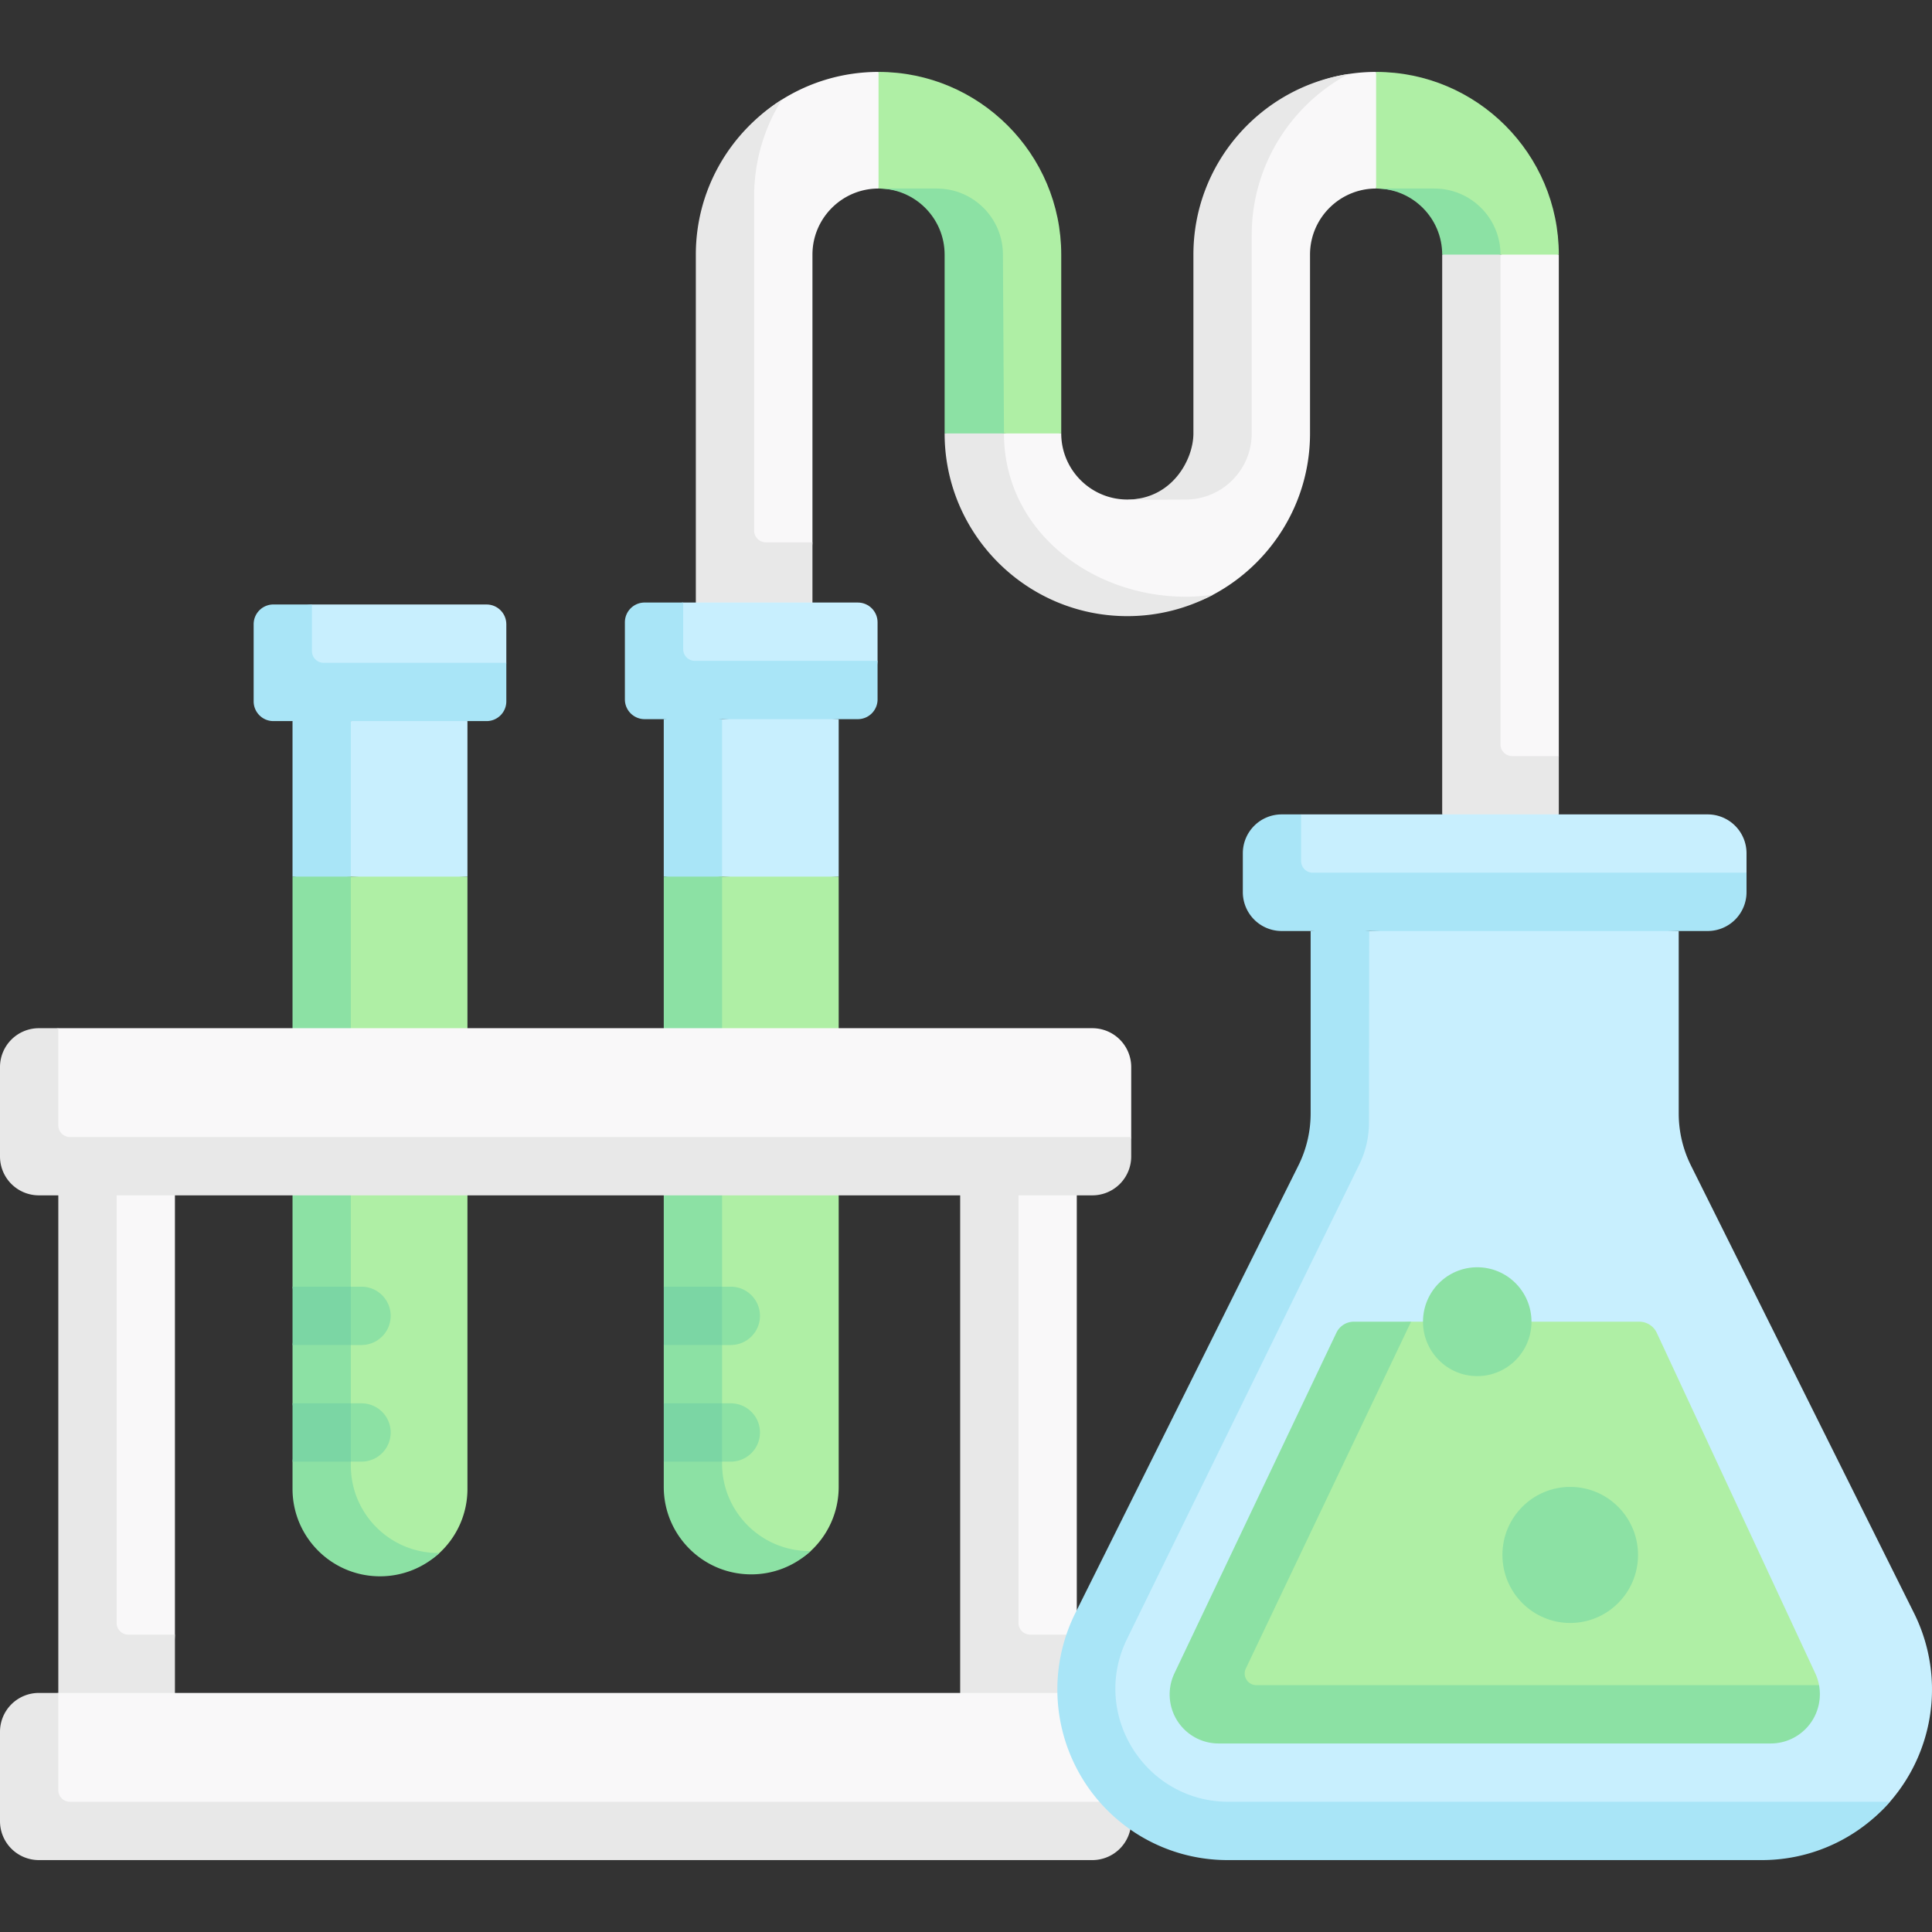
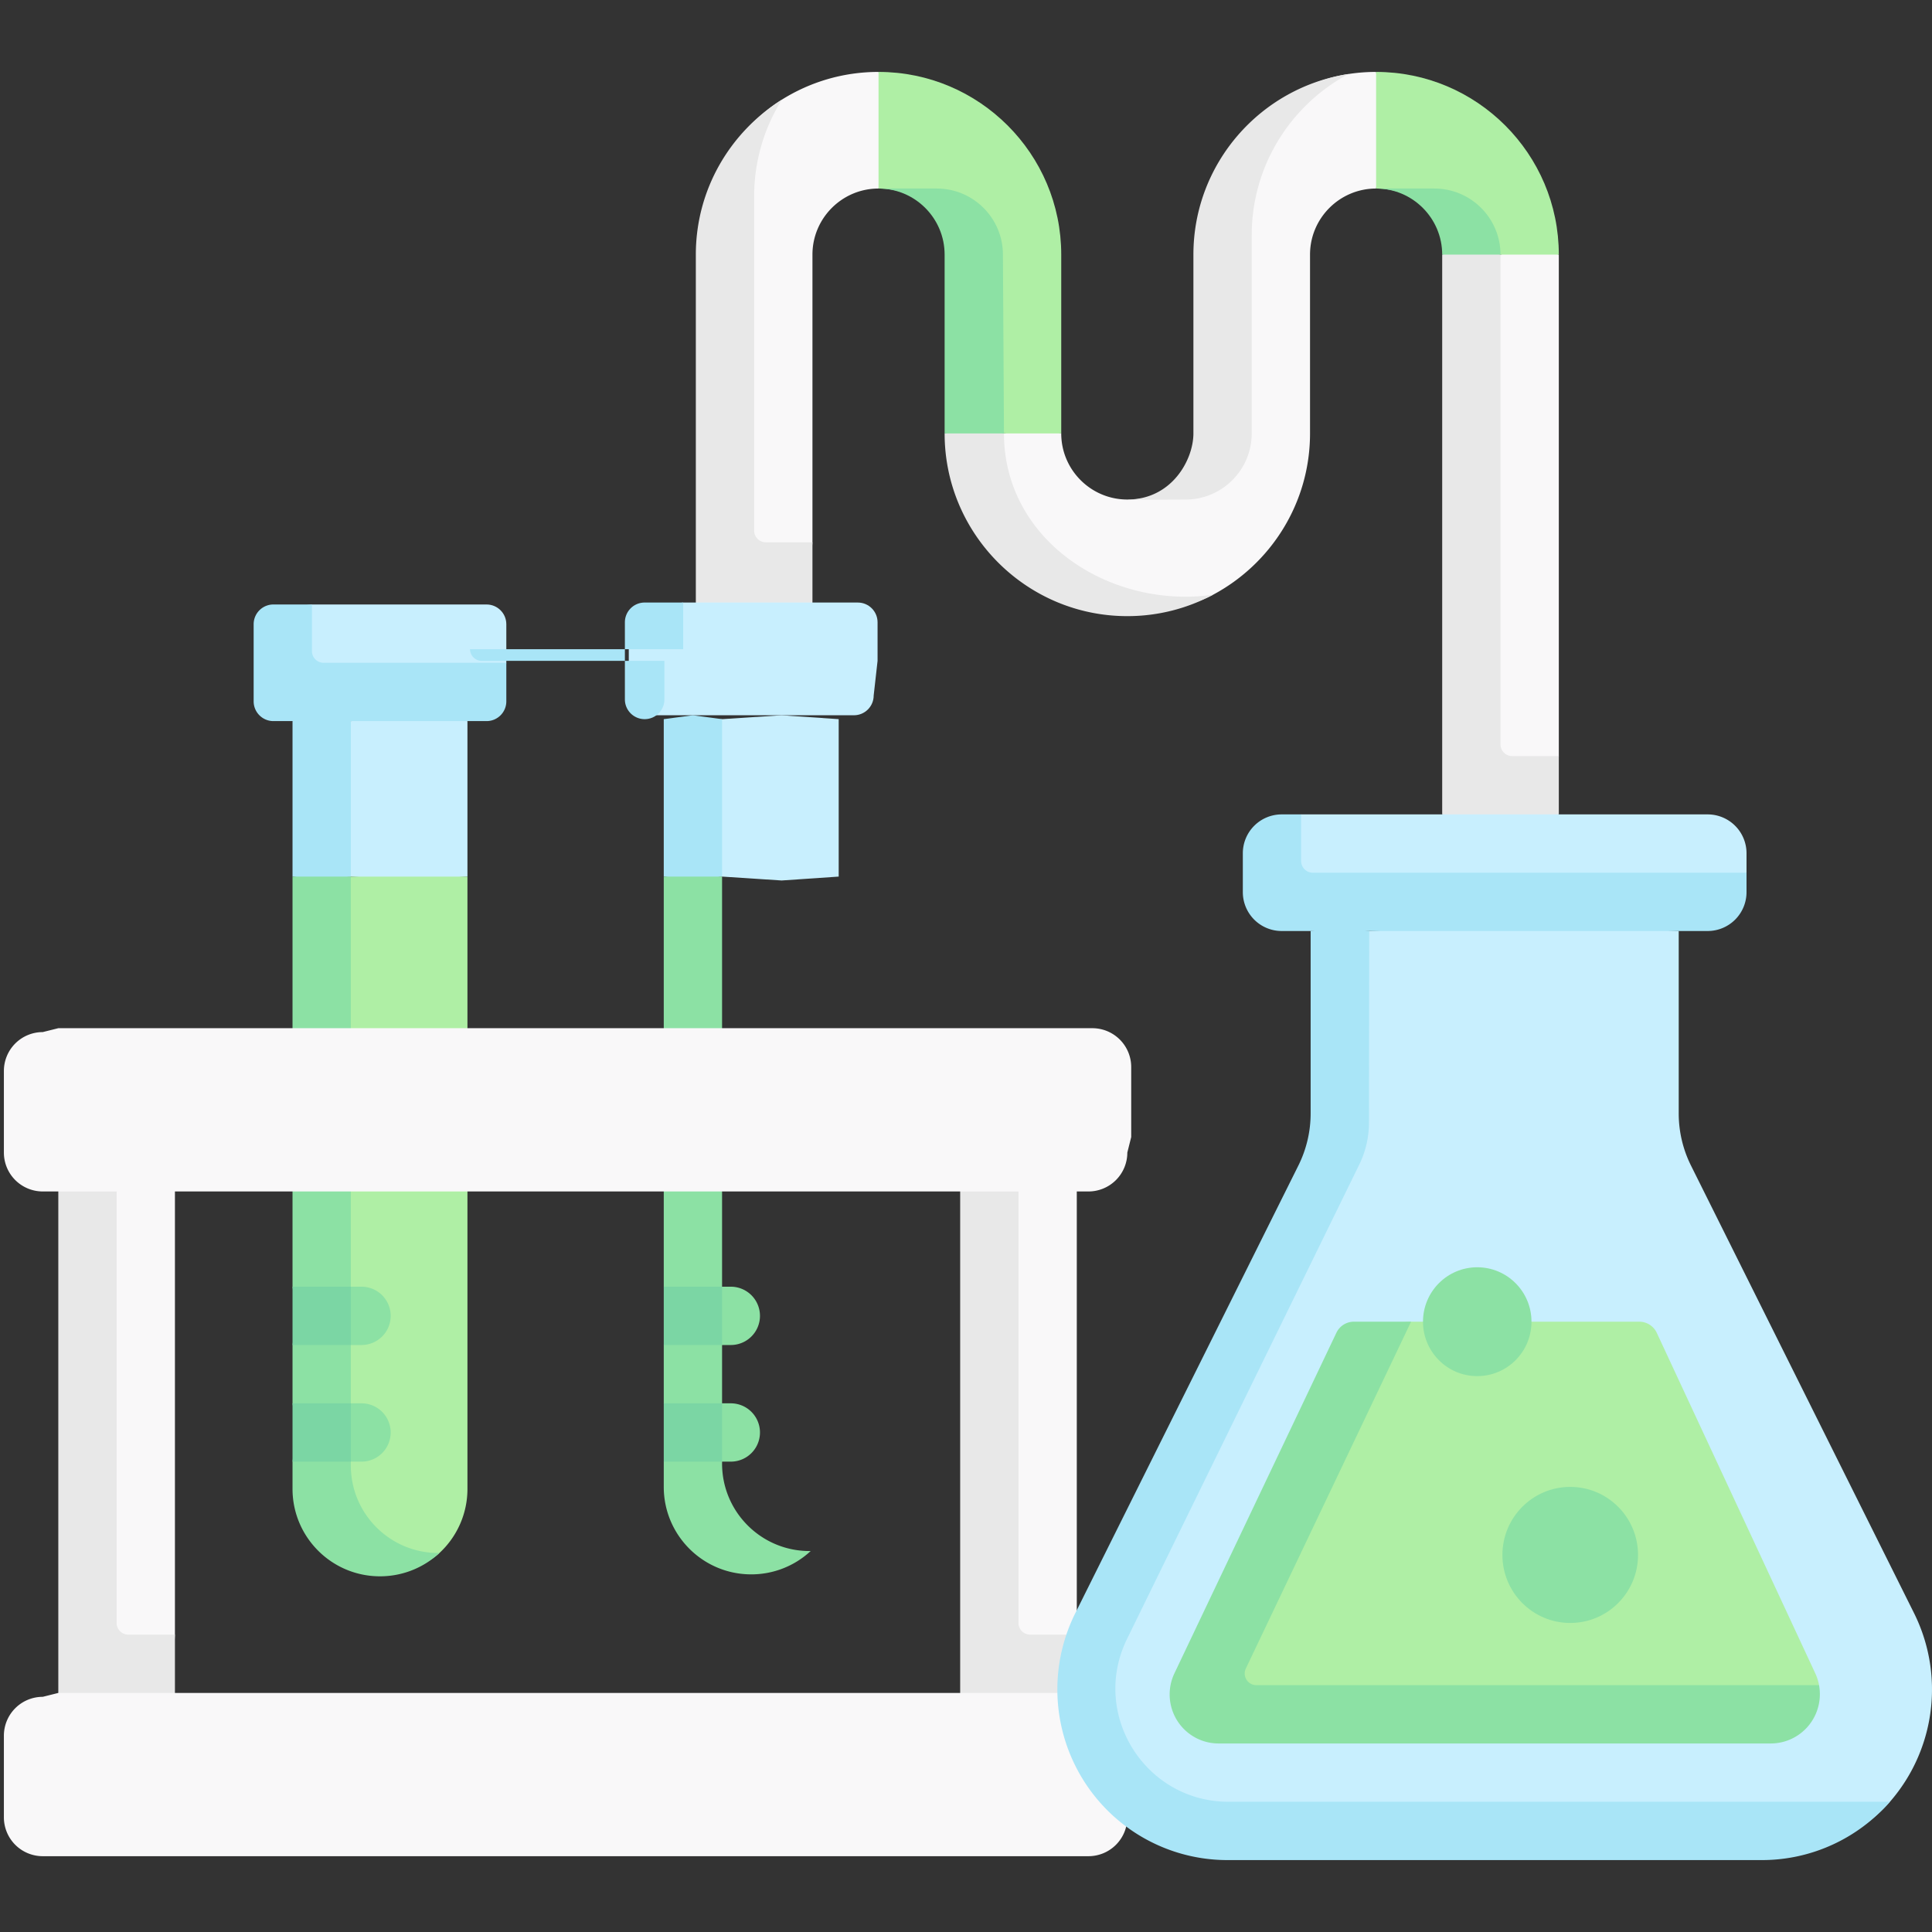
<svg xmlns="http://www.w3.org/2000/svg" xmlns:xlink="http://www.w3.org/1999/xlink" height="512" viewBox="0 0 497 497" width="512">
  <rect x="0" y="0" width="497" height="497" fill="#333333" stroke="none" />
  <path d="M226 48.5c-9.374 0-17 7.626-17 17v74l-1 14h-28v-87c0-16.792 7.852-32.555 21.134-40.869C208.351 21.113 216.876 18.5 226 18.5l2 14.787zm175 17v129l-1 14h-28v-142l14-1 7.755-2zm-47-47a46.64 46.64 0 0 0-7.127.543C324.493 22.498 309 44.015 309 67.5v44c0 13.064-9.626 17-19 17s-17-7.626-17-17l-7.16-2-7.572 2-14.269 1c0 25.916 22.223 45 45 45 7.986 0 16.514-1.002 23.107-4.531C326.908 145.047 337 129.43 337 111.5v-46c0-9.374 7.626-17 17-17l2-15.298z" fill="#f9f8f9" />
  <path d="M401 65.5c0-25.916-21.084-47-47-47v30c9.374 0 18 6.626 18 16l14 1zm-128 46v-46c0-25.916-21.084-47-47-47v30c9.374 0 18 6.626 18 16v46l14.269 1z" fill="#afefa5" />
  <path d="M197 139.5a3 3 0 0 1-3-3v-86a46.7 46.7 0 0 1 7.14-24.86C187.858 33.954 179 48.708 179 65.5v90h30v-16zm189 52v-126l-8.309-2-6.691 2v144l15.5 2 14.5-2v-15h-12a3 3 0 0 1-3-3zm-81-62.997c9.374 0 17-7.629 17-17.003v-51c0-17.93 10.095-33.541 24.896-41.463C324.339 22.471 307 41.998 307 65.5v46c0 6.809-5.585 17-17 17 .897.147 14.062.003 15 .003zm0 24.997c-24.227 0-46.731-16.979-46.731-42l-7.577-2-7.691 2c0 25.916 21.084 47 47 47 7.986 0 15.511-2.008 22.104-5.537-2.319.353-4.691.537-7.105.537z" fill="#e8e8e8" />
  <path d="M369 48.5h-15c9.374 0 17 7.626 17 17h15c0-9.374-7.626-17-17-17zm-128 0h-15c9.374 0 17 7.626 17 17v46h15.269l-.269-46c0-9.374-7.626-17-17-17z" fill="#8ce1a4" />
  <g fill="#c8effe">
    <path d="M124.168 184.5H71.332c-2.807 0-5.082-2.275-5.082-5.082v-17.835c0-2.807 2.275-5.082 5.082-5.082l8.918-1h44.918c2.807 0 5.082 2.275 5.082 5.082v9.918l-1 8.918c0 2.806-2.275 5.081-5.082 5.081z" />
    <path d="m76.25 224.5v-38l14-1 14.612-1 15.388 1v40l-15.069 1-14.931-1z" />
  </g>
  <path d="M120.25 225.5V383a22.44 22.44 0 0 1-7.198 16.496c-4.015 3.726-10.392 5.004-16.302 5.004h1c-12.426 0-21.5-10.074-21.5-22.5V226.5l14-1z" fill="#afefa5" />
  <g fill="#c8effe">
    <path d="M219.668 184h-52.835c-2.807 0-5.082-2.275-5.082-5.082v-17.835c0-2.807 2.275-5.082 5.082-5.082l8.918-1h44.918c2.807 0 5.082 2.275 5.082 5.082V170l-1 8.918c-.001 2.807-2.276 5.082-5.083 5.082z" />
    <path d="M171.75 224.5V186l14-1 15.324-1 14.676 1v40.5l-14.676 1-15.324-1z" />
  </g>
  <path d="M75.25 185.5v40l7.5 1 7.5-1v-40l-7.5-1zm95.5-.5v40.5l7.771 1 7.229-1V185l-7.5-1z" fill="#a9e5f7" />
-   <path d="M215.75 225.5v157a22.44 22.44 0 0 1-7.365 16.649c-3.996 3.635-10.307 4.851-16.135 4.851h1c-12.426 0-21.5-9.074-21.5-21.5v-156l14-1z" fill="#afefa5" />
  <path d="M112.75 399.5c-12.426 0-22.5-10.074-22.5-22.5v-1l-1-7.5 1-7.5v-15l-1-7.926 1-7.074V225.5h-15V331l1 7.5-1 7.5v15l1 7.5-1 7.5v7c0 12.426 10.074 22.5 22.5 22.5a22.42 22.42 0 0 0 15.302-6.004l-.302.004zm95.5-.5c-12.426 0-22.5-10.074-22.5-22.5v-.5l-1-7.096 1-7.904v-15l-1-7.5 1-7.5V225.5h-15V331l1 7.5-1 7.5v15l1 7.5-1 7.5v6.5c0 12.426 10.074 22.5 22.5 22.5a22.41 22.41 0 0 0 15.299-6.008l-.299.008z" fill="#8ce1a4" />
-   <path d="M80.25 167.5v-12h-9.918c-2.807 0-5.082 2.275-5.082 5.082v19.835c0 2.807 2.276 5.083 5.083 5.083h54.835c2.807 0 5.082-2.275 5.082-5.082V170.5h-47a3 3 0 0 1-3-3zm95.5-.5v-12h-9.918c-2.807 0-5.082 2.275-5.082 5.082v19.835c0 2.807 2.276 5.083 5.083 5.083h54.835c2.807 0 5.082-2.275 5.082-5.082V170h-47a3 3 0 0 1-3-3z" fill="#a9e5f7" />
+   <path d="M80.25 167.5v-12h-9.918c-2.807 0-5.082 2.275-5.082 5.082v19.835c0 2.807 2.276 5.083 5.083 5.083h54.835c2.807 0 5.082-2.275 5.082-5.082V170.5h-47a3 3 0 0 1-3-3zm95.5-.5v-12h-9.918c-2.807 0-5.082 2.275-5.082 5.082v19.835c0 2.807 2.276 5.083 5.083 5.083c2.807 0 5.082-2.275 5.082-5.082V170h-47a3 3 0 0 1-3-3z" fill="#a9e5f7" />
  <path d="M93 361h-2.75l-14 1v13l14 1H93a7.5 7.5 0 1 0 0-15zm0-30h-2.75l-14 1v13l14 1H93a7.5 7.5 0 1 0 0-15zm95 30h-2.25l-14 1v13l14 1H188a7.5 7.5 0 1 0 0-15zm0-30h-2.25l-14 1v13l14 1H188a7.5 7.5 0 1 0 0-15z" fill="#8ce1a4" />
  <path d="M75.25 331h15v15h-15zm0 30h15v15h-15zm95.5 0h15v15h-15zm0-30h15v15h-15z" fill="#7bd6a4" />
  <path d="M44 438.5H16v-134l14-1h15v117zm232 .5h-28V304l14-1h15v117.5z" fill="#f9f8f9" />
  <path d="M30 417.5v-114H15v135h30v-18H33a3 3 0 0 1-3-3zm232 0v-114h-15v135h30v-18h-12a3 3 0 0 1-3-3z" fill="#e8e8e8" />
  <g fill="#f9f8f9">
    <use xlink:href="#B" />
    <use xlink:href="#B" y="171" />
  </g>
  <g fill="#e8e8e8">
    <use xlink:href="#C" />
    <use xlink:href="#C" y="171" />
  </g>
  <path d="M431.844 286.418V239.5l-39.132-2-40.489 2-14.068 1v45.918c0 4.657-1.081 10.251-3.157 14.416l-57.38 115.136c-5.847 11.732-5.158 24.473.152 36.46 7.023 15.853 20.692 24.069 37.983 24.069l136.492 1c12.827 0 25.761-4.622 33.935-13.996a43.87 43.87 0 0 0 7.047-11.073 44.03 44.03 0 0 0-.848-37.46l-57.38-115.136c-2.074-4.165-3.155-8.759-3.155-13.416z" fill="#c8effe" />
  <path d="M316.054 463.5c-21.522 0-35.595-22.558-26.131-41.888l59.742-122.024a24.53 24.53 0 0 0 2.498-10.753l.061-49.335-7.574-1-7.493 1v46.922A30.07 30.07 0 0 1 334 299.834L276.62 414.97a44.03 44.03 0 0 0-.848 37.46c7.023 15.853 22.692 26.069 39.983 26.069h137.492c12.827 0 24.757-5.626 32.931-15H316.054z" fill="#a9e5f7" />
  <path d="M438.287 238.5H330.713a10 10 0 0 1-10-10v-8a10 10 0 0 1 10-10l4-1h104.574a10 10 0 0 1 10 10v5l-1 5c0 5.523-4.477 9-10 9z" fill="#c8effe" />
  <path d="M334.713 221.5v-12h-5a10 10 0 0 0-10 10v10a10 10 0 0 0 10 10h109.574a10 10 0 0 0 10-10v-5H337.713a3 3 0 0 1-3-3z" fill="#a9e5f7" />
  <path d="M421.694 340h-58.711l-13.71 1c-1.921 0-3.671 1.108-4.498 2.847l-40.665 85.606c-2.294 4.823-2.31 9.574 1.457 13.353 0 0 6.556 4.695 9.891 4.695l138.053-1c3.353 0 8.94-2.715 8.94-2.715 2.938-2.948 6.055-6.123 5.46-10.065-.011-.073.031-.221.031-.221a12.7 12.7 0 0 0-.976-3.052l-40.758-87.563a4.98 4.98 0 0 0-4.514-2.885z" fill="#afefa5" />
  <g fill="#8ce1a4">
    <path d="M323.197 433.5c-2.205 0-3.657-2.3-2.708-4.29L362.991 340h-14.71a4.98 4.98 0 0 0-4.498 2.847l-41.665 87.606c-2.294 4.823-1.31 10.574 2.457 14.353a12.55 12.55 0 0 0 8.891 3.695h142.053a12.62 12.62 0 0 0 8.94-3.715c2.992-3.002 4.231-7.244 3.483-11.286z" />
    <ellipse cx="403.936" cy="400" rx="17.443" ry="17.5" />
    <ellipse cx="380.015" cy="340" rx="13.954" ry="14" />
  </g>
  <defs>
    <path id="B" d="M280 306.5H11a10 10 0 0 1-10-10v-21a10 10 0 0 1 10-10l4-1h266a10 10 0 0 1 10 10v18l-1 4a10 10 0 0 1-10 10z" />
-     <path id="C" d="M15 289.5v-25h-5a10 10 0 0 0-10 10v23a10 10 0 0 0 10 10h271a10 10 0 0 0 10-10v-5H18a3 3 0 0 1-3-3z" />
  </defs>
</svg>